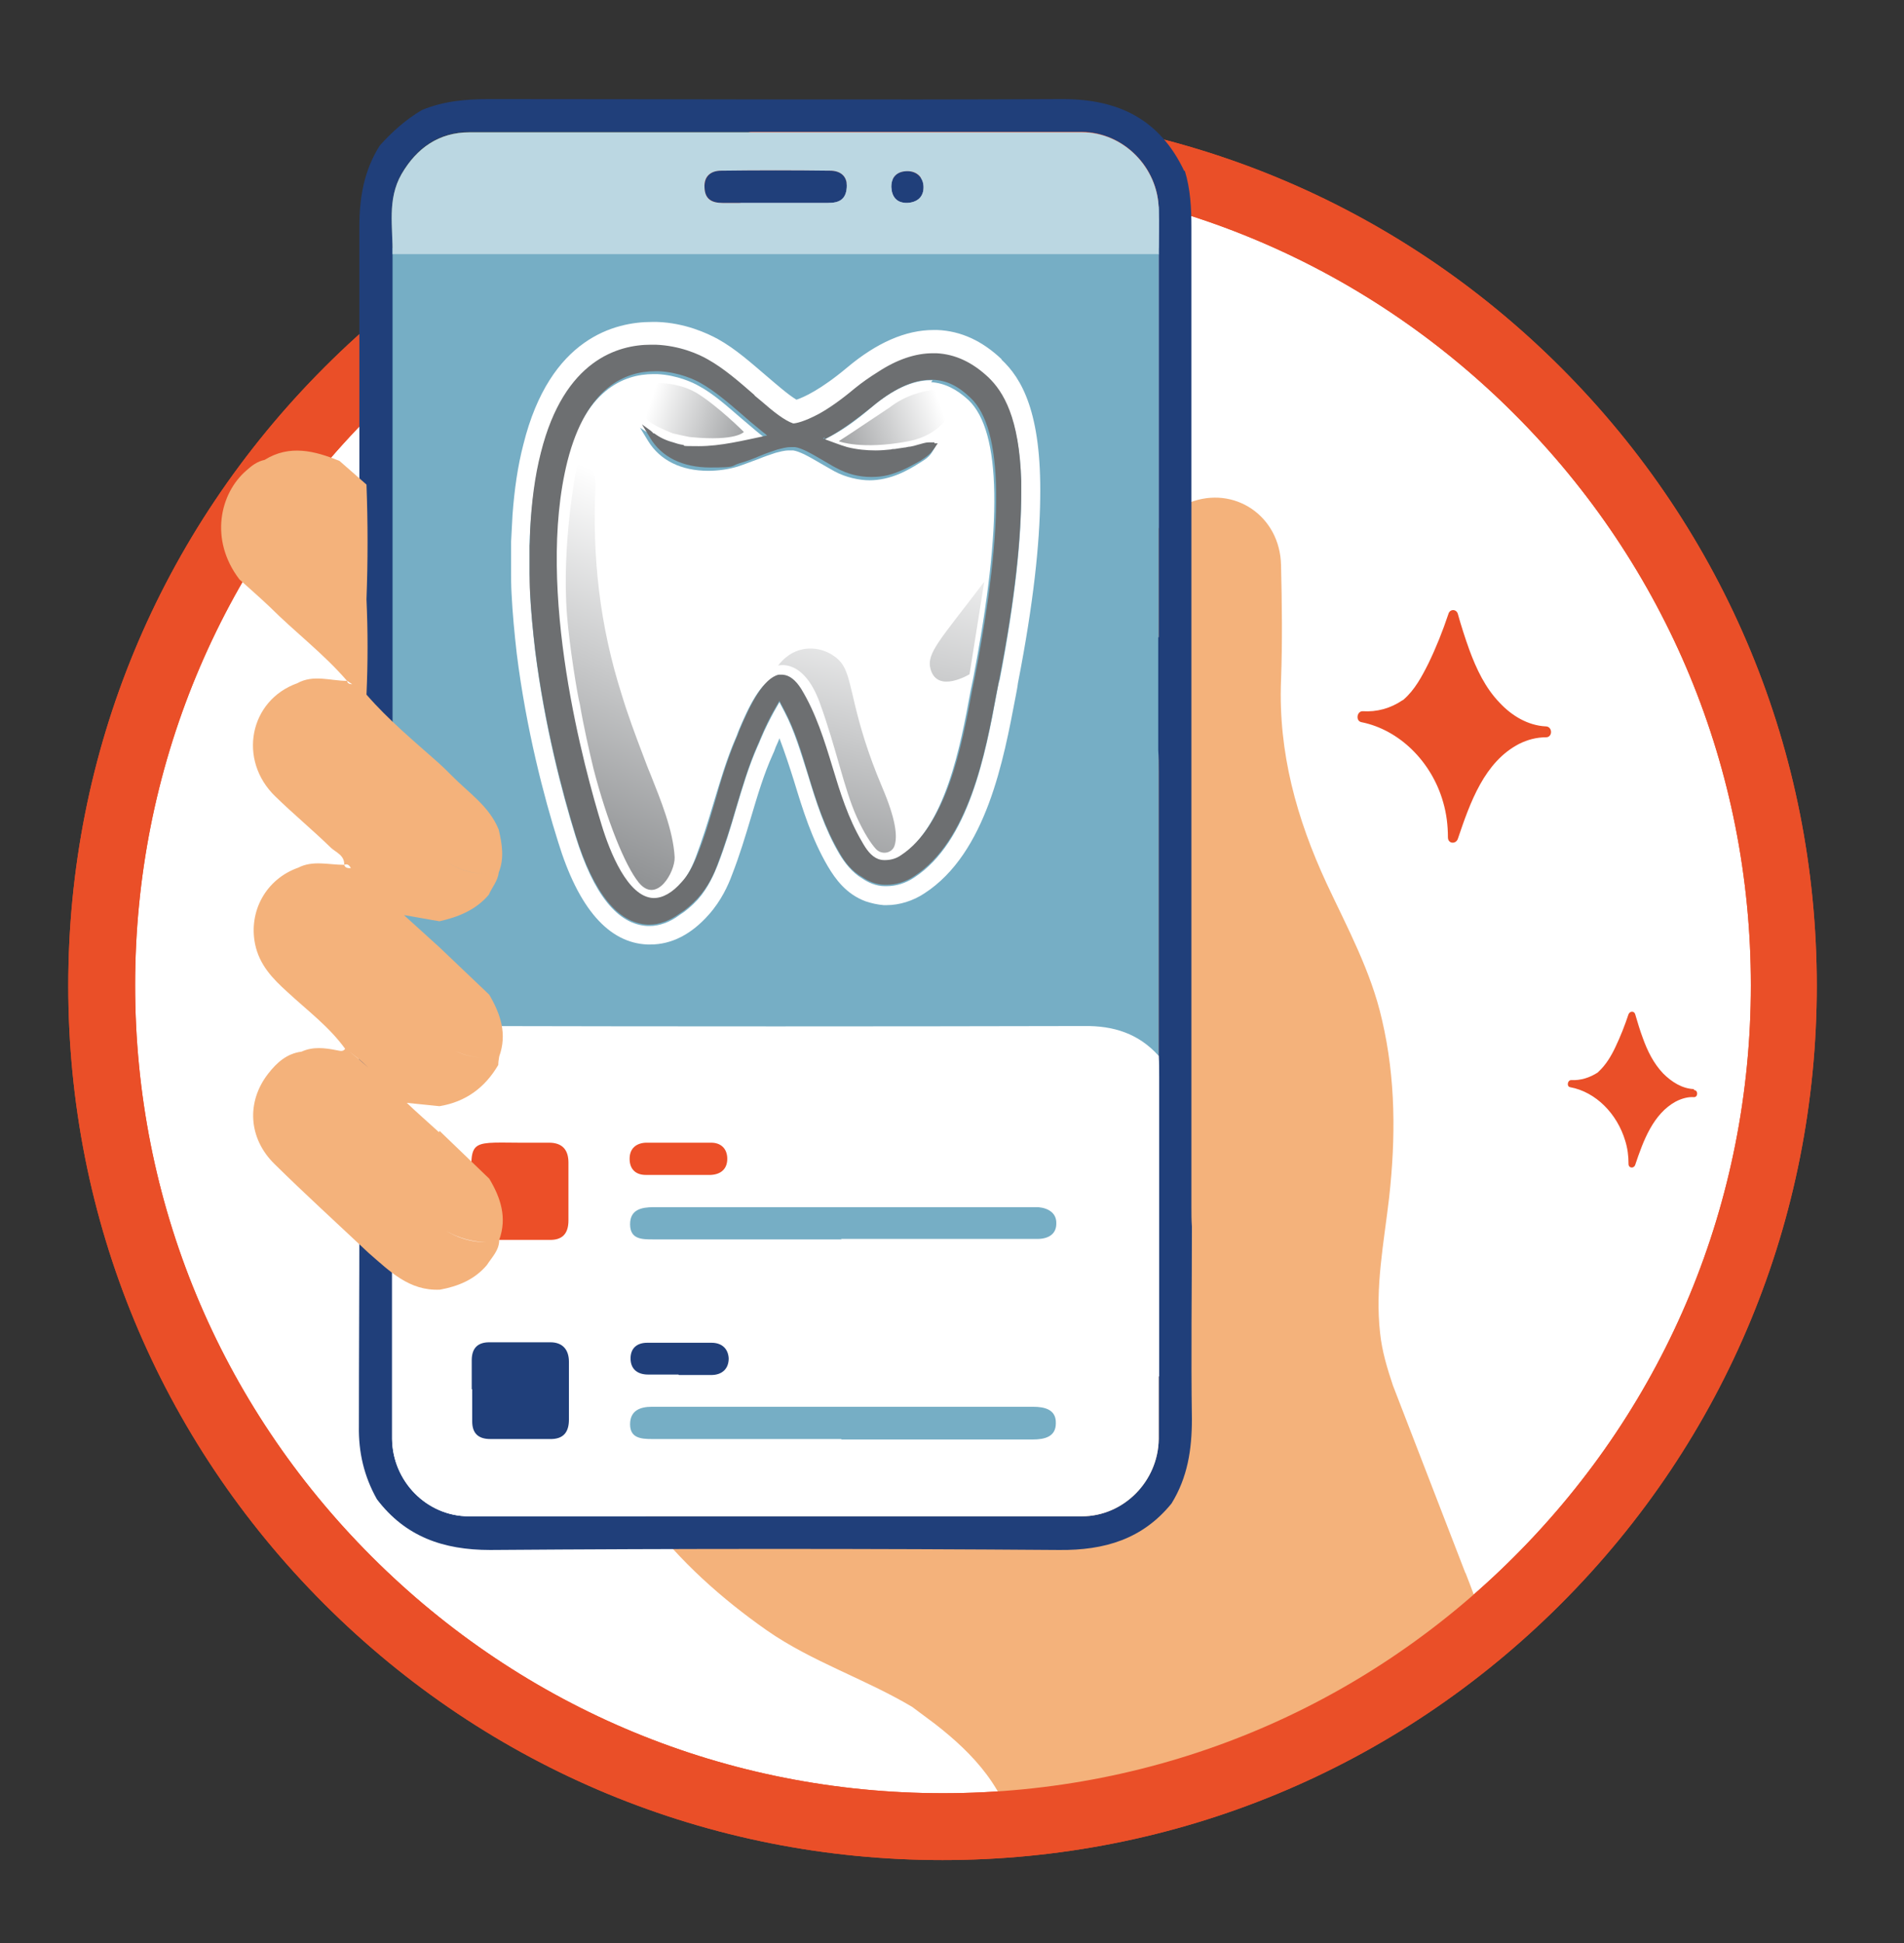
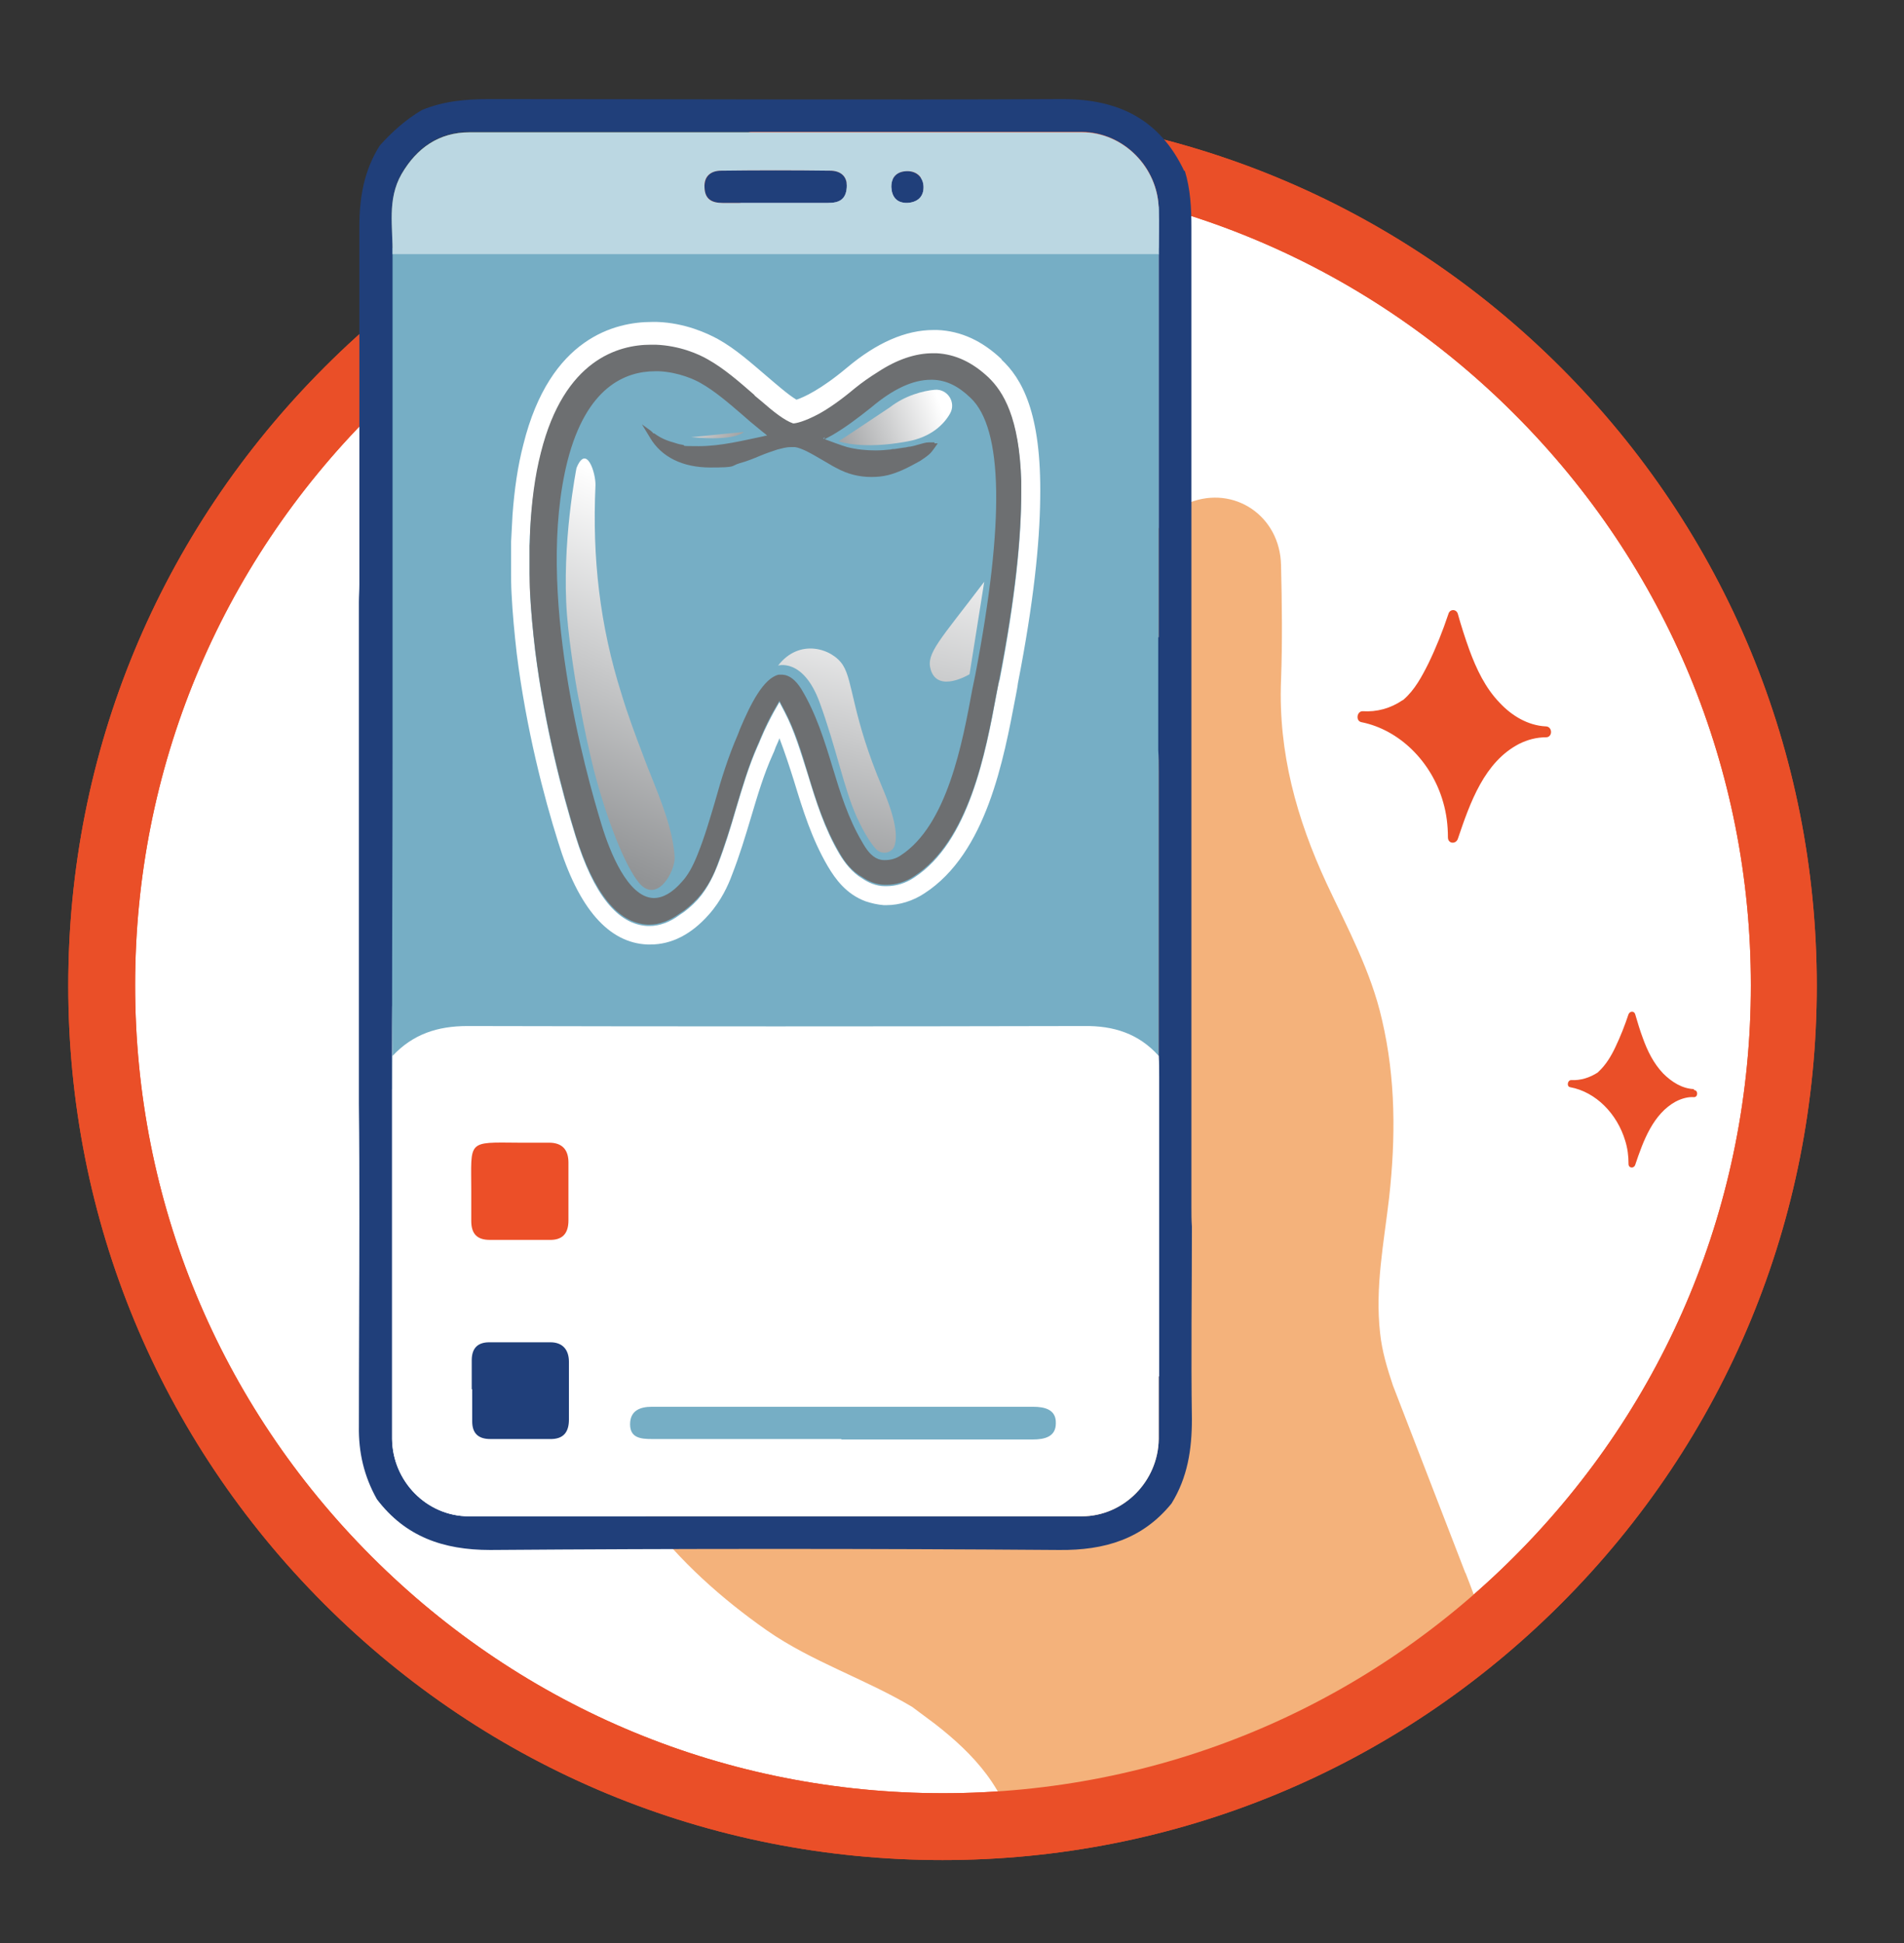
<svg xmlns="http://www.w3.org/2000/svg" xmlns:xlink="http://www.w3.org/1999/xlink" id="Layer_1" version="1.1" viewBox="0 0 401.6 409.8">
  <rect x="0" y="0" width="401.6" height="409.8" fill="#333333" stroke="none" />
  <defs>
    <style> .st0 { fill: url(#linear-gradient2); } .st1 { fill: url(#linear-gradient1); } .st2 { fill: url(#linear-gradient3); } .st3 { fill: url(#linear-gradient); } .st4 { opacity: .5; } .st4, .st5 { fill: #fff; } .st6 { fill: #203f7a; } .st7 { fill: #ec4f28; } .st8 { fill: #f4b27b; } .st9 { fill: #ea4f28; } .st10 { fill: #162967; } .st11 { fill: #76aec5; } .st12 { fill: url(#linear-gradient4); stroke: #fff; stroke-miterlimit: 10; stroke-width: 0px; } .st13 { fill: #6d6f71; } </style>
    <linearGradient id="linear-gradient" x1="160" y1="92.1" x2="137.2" y2="84.6" gradientUnits="userSpaceOnUse">
      <stop offset="0" stop-color="#919395" />
      <stop offset="1" stop-color="#fff" />
    </linearGradient>
    <linearGradient id="linear-gradient1" x1="3642.6" y1="52.6" x2="3617.4" y2="44.4" gradientTransform="translate(3814.1 -46) rotate(178.6) scale(1 -1)" xlink:href="#linear-gradient" />
    <linearGradient id="linear-gradient2" x1="189.9" y1="180.8" x2="208.2" y2="109.9" xlink:href="#linear-gradient" />
    <linearGradient id="linear-gradient3" x1="115.7" y1="176.8" x2="146.2" y2="108.4" xlink:href="#linear-gradient" />
    <linearGradient id="linear-gradient4" x1="168.9" y1="188.6" x2="185.5" y2="123.4" xlink:href="#linear-gradient" />
  </defs>
  <g>
    <path class="st5" d="M198.9,385.3c-47.4,0-92-18.5-125.5-52-33.5-33.5-52-78.1-52-125.5s18.5-92,52-125.5c33.5-33.5,78.1-52,125.5-52s92,18.5,125.5,52,52,78.1,52,125.5-18.5,92-52,125.5c-33.5,33.5-78.1,52-125.5,52Z" />
    <path class="st9" d="M198.9,37.4c45.5,0,88.3,17.7,120.5,49.9,32.2,32.2,49.9,75,49.9,120.5s-17.7,88.3-49.9,120.5c-32.2,32.2-75,49.9-120.5,49.9s-88.3-17.7-120.5-49.9c-32.2-32.2-49.9-75-49.9-120.5s17.7-88.3,49.9-120.5c32.2-32.2,75-49.9,120.5-49.9M198.9,23.4c-49.3,0-95.6,19.2-130.4,54C33.6,112.3,14.4,158.6,14.4,207.9s19.2,95.6,54,130.4c34.8,34.8,81.2,54,130.4,54s95.6-19.2,130.4-54c34.8-34.8,54-81.2,54-130.4s-19.2-95.6-54-130.4c-34.8-34.8-81.2-54-130.4-54h0Z" />
  </g>
  <path class="st9" d="M326,153.2c-3.7-.2-7.1-2.2-9.7-5-3-3.1-4.9-7.1-6.4-11.2-.9-2.5-1.7-5-2.4-7.5-.3-1.1-1.7-1.1-2,0-1.2,3.6-2.6,7.1-4.2,10.4-1.4,2.8-2.9,5.6-5.2,7.6,0,0-.2.2-.3.2-2.5,1.7-5.4,2.5-8.4,2.3-1.2,0-1.5,2-.3,2.3,8.1,1.6,14.9,8.4,17.3,16.9.7,2.4,1,4.9,1,7.4,0,1.4,1.7,1.5,2.1.3,2.6-7.7,5.6-16.2,12.9-20,1.8-.9,3.7-1.4,5.7-1.4,1.4,0,1.4-2.2,0-2.3Z" />
  <path class="st9" d="M357.3,229.7c-2.5-.1-4.7-1.5-6.5-3.3-2-2.1-3.3-4.7-4.3-7.5-.6-1.6-1.1-3.3-1.6-5-.2-.7-1.1-.7-1.4,0-.8,2.4-1.7,4.7-2.8,7-.9,1.9-2,3.7-3.5,5.1,0,0-.1.1-.2.2-1.7,1.1-3.6,1.7-5.6,1.6-.8,0-1,1.4-.2,1.5,5.4,1,9.9,5.6,11.6,11.3.5,1.6.7,3.2.7,4.9,0,.9,1.1,1,1.4.2,1.7-5.1,3.8-10.8,8.6-13.4,1.2-.6,2.5-1,3.8-.9.9,0,.9-1.5,0-1.5Z" />
  <path class="st8" d="M309.1,331.8c-5.1-13.2-10.2-26.4-15.3-39.6-1.2-3.6-2.3-7.2-2.7-11-1.1-9.7.8-19.1,1.9-28.6,1.4-12.6,1.4-25.1-1.5-37.5-2.3-10.2-7.3-19.4-11.7-28.8-6.3-13.6-10.2-27.6-9.6-42.8.3-8.1.2-16.2,0-24.3-.2-10.4-9.9-16.9-19.3-13.2-5.4,2.1-8.4,6.7-8.4,13,0,45.6,0,91.3,0,136.9,0,1.4.3,2.8-.3,4.1,0,11.8.1,23.5-.2,35.3-.4,11.8-10.6,22.1-22.4,22.2-27,.2-54,0-81,0-1.2,0-2.4.1-3.6.2.4.7.7,1.4,1.2,2.1,7.2,9.5,15.9,17.3,25.6,24.1,9.5,6.6,20.7,10.2,30.6,16.1,1.6,1.2,3.1,2.3,4.7,3.5,8.4,6.5,15.3,14,17.2,24.9,1.5,0,3,0,4.5-.2,26.2-3.9,50.3-13.1,72.1-28.2,7.9-5.4,15.5-11.2,22-18.3-1.3-3.3-2.5-6.7-3.8-10Z" />
  <path class="st9" d="M198.9,37.4c45.5,0,88.3,17.7,120.5,49.9,32.2,32.2,49.9,75,49.9,120.5s-17.7,88.3-49.9,120.5c-32.2,32.2-75,49.9-120.5,49.9s-88.3-17.7-120.5-49.9c-32.2-32.2-49.9-75-49.9-120.5s17.7-88.3,49.9-120.5c32.2-32.2,75-49.9,120.5-49.9M198.9,23.4c-49.3,0-95.6,19.2-130.4,54C33.6,112.3,14.4,158.6,14.4,207.9s19.2,95.6,54,130.4c34.8,34.8,81.2,54,130.4,54s95.6-19.2,130.4-54c34.8-34.8,54-81.2,54-130.4s-19.2-95.6-54-130.4c-34.8-34.8-81.2-54-130.4-54h0Z" />
  <g>
    <g id="leUkaf.tif">
      <rect class="st11" x="82.6" y="52.3" width="161.8" height="177.4" />
      <g>
        <path class="st8" d="M72.6,182.7h0s0,0,0,0h0s0,0,0,0c0,0,0,0,0,0h0,0s0,0,0,0c0,0,0,0,0,0h0Z" />
        <path class="st10" d="M92.7,233.4c0,1.8,0,3.6,0,5.5-2.3-2.1-4.6-4.1-6.8-6.2,2.3.2,4.6.5,6.9.7Z" />
        <g id="Sb3WUh.tif">
          <g>
            <path class="st6" d="M249.9,36c1.2,3.9,1.4,7.9,1.4,12,0,68.9,0,137.7,0,206.6,0,1.4,0,2.7.1,4.1,0,13.5-.2,27.1,0,40.6,0,6.4-.9,12.3-4.3,17.8-6.1,7.5-14.1,9.9-23.7,9.8-40-.3-80-.3-120,0-9.9,0-17.9-2.8-23.9-10.7-2.7-4.8-3.9-9.9-3.8-15.4,0-14.6.1-29.3.1-43.9,0-8,0-16-.1-24,0-19.9,0-39.8,0-59.7,0-15.4,0-30.8,0-46.2,0-1.2.1-2.5.1-3.7,0-25.2,0-50.3,0-75.5,0-6.2,1-11.9,4.3-17.1,2.6-2.9,5.5-5.5,8.9-7.5,4.6-1.9,9.3-2.3,14.2-2.3,40.3,0,80.7.2,121,0,11.9,0,20.5,4.4,25.6,15.2ZM244.4,134.4c0-15.1,0-30.3,0-45.4,0-11.8,0-23.6,0-35.4,0-3.2.1-6.3,0-9.5-.1-8.8-7.4-16.2-16.2-16.3-43.1,0-86.1,0-129.2,0-6.4,0-11.1,3.3-14.3,8.8-3.1,5.4-1.8,11.2-1.9,16.9,0,34.9,0,69.8,0,104.7,0,19.6-.1,39.3-.1,58.9,0,25.6,0,51.2,0,76.9,0,3.2,0,6.3,0,9.5.1,8.9,7.3,16.3,16.2,16.3,43.1,0,86.2,0,129.3,0,8.8,0,16.1-7.4,16.2-16.3,0-3.2,0-6.3,0-9.5,0-1.2,0-2.5,0-3.7,0-42.6,0-85.1,0-127.7,0-1.5,0-2.9-.1-4.4,0-5.4,0-10.9,0-16.3,0-2.5,0-5,0-7.5Z" />
            <path class="st5" d="M244.5,290.3c0-42.6,0-20.6,0-63.2,0-1.5,0-2.9-.1-4.4-4.2-4.7-9.5-6.4-15.8-6.3-43.3.1-86.7.1-130,0-6.3,0-11.5,1.7-15.8,6.3,0,19.6-.1-25.2-.1-5.6,0,25.6,0,51.2,0,76.9,0,3.2,0,6.3,0,9.5.1,8.9,7.3,16.3,16.2,16.3,43.1,0,86.2,0,129.3,0,8.8,0,16.1-7.4,16.2-16.3,0-3.2,0-6.3,0-9.5,0-1.2,0-2.5,0-3.7Z" />
            <path class="st11" d="M244.3,53.6c-53.8,0-107.7,0-161.5,0,.1-5.7-1.2-11.5,1.9-16.9,3.2-5.5,7.9-8.8,14.3-8.8,43.1,0,86.1,0,129.2,0,8.8,0,16.1,7.5,16.2,16.3,0,3.2,0,6.3,0,9.5ZM163.2,42.8c3.8,0,7.7,0,11.5,0,2.2,0,3.7-.7,3.9-3.2.2-2.5-1.4-3.6-3.5-3.6-7.7-.1-15.3-.1-23,0-2.1,0-3.7,1.1-3.5,3.6.1,2.5,1.6,3.2,3.8,3.2,3.6,0,7.2,0,10.8,0ZM188,39.4c0,2.1,1,3.4,3.3,3.4,2.1,0,3.5-1.2,3.5-3.3,0-2-1.3-3.4-3.4-3.4-1.9,0-3.4,1-3.4,3.3Z" />
            <path class="st6" d="M163.2,42.8c-3.6,0-7.2,0-10.8,0-2.2,0-3.7-.8-3.8-3.2-.1-2.5,1.4-3.6,3.5-3.6,7.7-.1,15.3-.1,23,0,2.1,0,3.7,1.1,3.5,3.6-.2,2.5-1.6,3.2-3.9,3.2-3.8,0-7.7,0-11.5,0Z" />
            <path class="st6" d="M188,39.4c0-2.3,1.4-3.3,3.4-3.3,2,0,3.4,1.4,3.4,3.4,0,2.1-1.4,3.2-3.5,3.3-2.2,0-3.2-1.3-3.3-3.4Z" />
          </g>
        </g>
-         <path class="st11" d="M177.5,261.4c-13.2,0-26.5,0-39.7,0-2.4,0-4.9,0-4.9-3.2,0-3.1,2.4-3.6,5-3.6,26.5,0,53,0,79.4,0,.6,0,1.1,0,1.7,0,2.2.2,3.9,1.3,3.8,3.5,0,2.2-1.7,3.2-4,3.2-6.3,0-12.7,0-19,0-7.5,0-14.9,0-22.4,0Z" />
        <path class="st11" d="M177.5,303.5c-13.3,0-26.7,0-40,0-2.3,0-4.6-.2-4.6-3.1,0-2.9,2.1-3.7,4.6-3.7,26.8,0,53.6,0,80.4,0,2.5,0,4.9.6,4.8,3.5,0,2.8-2.3,3.4-4.9,3.4-13.5,0-26.9,0-40.4,0Z" />
        <path class="st7" d="M99.4,251.1c0-10.6-1-10.2,10-10.1,2.1,0,4.3,0,6.4,0,2.8,0,4.1,1.5,4.1,4.2,0,4.1,0,8.1,0,12.2,0,2.8-1.3,4.2-4.1,4.1-4.2,0-8.3,0-12.5,0-2.7,0-3.9-1.3-3.9-4,0-2.1,0-4.3,0-6.4Z" />
        <path class="st6" d="M99.5,293c0-2,0-4.1,0-6.1,0-2.6,1.3-3.8,3.7-3.8,4.3,0,8.6,0,12.9,0,2.6,0,3.9,1.6,3.9,4.1,0,4.1,0,8.1,0,12.2,0,2.7-1.2,4.2-4.1,4.1-4.2,0-8.4,0-12.5,0-2.5,0-3.8-1.2-3.8-3.7,0-2.3,0-4.5,0-6.8Z" />
-         <path class="st7" d="M143.3,247.8c-2.4,0-4.7,0-7.1,0-2.1,0-3.4-1.2-3.4-3.4,0-2.2,1.4-3.3,3.4-3.4,4.6,0,9.2,0,13.8,0,2.1,0,3.4,1.3,3.4,3.4,0,2.1-1.3,3.3-3.5,3.4-2.2,0-4.5,0-6.8,0Z" />
-         <path class="st6" d="M143.1,289.9c-2.1,0-4.3,0-6.4,0-2.2,0-3.7-1.1-3.7-3.4,0-2.2,1.4-3.3,3.5-3.3,4.5,0,9,0,13.6,0,2.2,0,3.5,1.3,3.6,3.3,0,2.2-1.4,3.5-3.7,3.5-2.3,0-4.5,0-6.8,0Z" />
      </g>
    </g>
    <g>
      <g>
        <g>
          <path class="st5" d="M211.3,75.8c-4.1-3.9-8.6-6-13.6-6.2-.3,0-.6,0-.8,0-5.9,0-12,2.7-18.2,7.9-5.6,4.7-9.2,6.3-10.7,6.8-1.7-1-4.2-3.2-6.2-4.9-3.3-2.8-6.6-5.8-10.4-7.9-2.2-1.2-6.9-3.4-12.8-3.6-.4,0-.8,0-1.1,0-7.7,0-21.5,3.3-27.1,25.8-1.2,4.6-1.9,9.5-2.3,14.9-.1,1.9-.2,3.8-.3,5.7,0,.3,0,.6,0,.9,0,1,0,2,0,3,0,.3,0,.5,0,.8,0,.4,0,.9,0,1.3,0,1.6,0,3.2.1,4.9.2,4.1.6,8.3,1.1,12.7,2,16,5.8,30.4,8.7,39.6,4.3,14.1,10.7,21.4,18.9,21.7.2,0,.4,0,.6,0,4.4,0,8.6-2.1,12.3-6.3,2.6-2.9,4.1-6.2,4.9-8.4,1.6-4.1,2.8-8.1,4-12.1,1.4-4.7,2.7-9.1,4.6-13.3.2-.4.4-.9.6-1.5.3-.7.6-1.3.8-1.9,1.1,2.9,2.1,5.9,3.1,9.1,1.8,5.9,3.7,12.1,7.1,17.9,1.6,2.7,3.9,5.9,8,7.4,1.2.4,2.5.7,3.8.8.2,0,.4,0,.6,0,2.7,0,5.6-.9,8-2.5,13.1-8.5,16.7-28.3,19.2-41.4h0c.2-1.1.4-2,.5-2.9,3.3-16.9,4.6-29.5,4.7-39,.3-18.1-3.9-25.3-8.2-29.3ZM210.8,143.4c-.2.9-.4,1.9-.6,3-2.3,12.4-5.8,31.2-17.4,38.7-1.8,1.2-3.8,1.8-5.8,1.8s-.3,0-.4,0c-.9,0-1.8-.2-2.6-.5-.8-.3-1.5-.7-2.1-1.1-2.2-1.3-3.7-3.3-4.8-5.1-3.2-5.4-5-11.2-6.7-16.8-1.5-4.7-2.8-9.2-4.9-13.2l-1.1-2.1-1.2,2.1c-.8,1.5-1.8,3.4-2.8,5.8-.2.5-.4,1-.6,1.4-1.9,4.3-3.2,8.7-4.6,13.4-1.1,3.8-2.3,7.7-3.8,11.6-.8,2-2,4.8-4.2,7.3-1.3,1.4-2.6,2.5-3.9,3.3-2,1.5-4.2,2.3-6.3,2.3s-.3,0-.4,0c-6.3-.3-11.4-6.6-15.2-18.9-2.8-9-6.5-23.1-8.5-38.9-.5-4.3-.9-8.4-1.1-12.3,0-1.4,0-2.8-.1-4.2,0-.3,0-.5,0-.8,0-.3,0-.7,0-1,0-.3,0-.6,0-.8,0-1,0-2,0-2.9,0,0,0,0,0-.1,0-1,0-2,.1-3,.3-6.1,1.1-11.7,2.3-16.7,4.9-19.5,16.2-22.7,23.2-22.7.3,0,.7,0,1,0,5.1.2,9.1,2,11,3.1,3.4,1.9,6.7,4.7,9.7,7.4,0,0,0,0,.1.1.1.1.3.2.4.4.4.4.8.7,1.2,1,2.4,2.1,4.8,4,6.6,4.6.6,0,2.4-.4,5.4-2,2-1.1,4.5-2.8,7.6-5.4,1.6-1.4,3.2-2.5,4.8-3.4,4.1-2.6,8-4,11.7-4s.4,0,.7,0c4,.2,7.6,1.8,11,5.1,3.1,3,6.5,8.4,6.9,21.8,0,.8,0,1.7,0,2.6,0,9.2-1.2,21.9-4.6,39.4Z" />
-           <path class="st5" d="M196.7,80.2c-.2,0-.3,0-.5,0-3.7,0-7.9,1.9-12.5,5.8-2.9,2.5-5.7,4.5-8.3,5.9l-1.3.7-.5.3-.4.3c1.7.6,3.3,1.4,5.1,1.8,1.9.5,3.9.7,6,.7s2.1,0,3.2-.2c.3,0,.5,0,.8-.1.7,0,1.3-.2,2-.3.4,0,.9-.1,1.3-.2.5,0,1.1-.2,1.6-.4.8-.2,1.6-.4,2.3-.5.2,0,.4,0,.6,0,.1,0,.2,0,.3,0,0,0,0,0,0,0,0,0,.1,0,.1,0,0,0,.1,0,.2,0,0,0,0,0,0,0h.7c0,.1-.7,1.2-.7,1.2-.3.5-.7,1-1.2,1.4-.6.5-1.2.8-1.8,1.2h0c-1.1.7-2.5,1.5-3.9,2.1-2.1.9-4.3,1.4-6.4,1.4s-5-.6-7.4-1.9c-.9-.5-1.9-1.1-2.8-1.6-1.2-.7-2.4-1.4-3.6-2-.9-.4-1.6-.7-2.3-.8h-.1s-.1,0-.1,0c0,0-.2,0-.2,0-.1,0-.2,0-.2,0s0,0,0,0h-.1s-.1,0-.1,0h-.1c-1,0-2,.3-2.8.5-1.2.4-2.4.8-3.6,1.3-1.4.5-2.9,1.1-4.4,1.6-2,.6-4.2.9-6.2.9-5.7,0-10.2-2.2-12.7-6.3l-1.7-2.8,1.8,1.2h0s.6.5.6.5h.2c1.2,1,2.6,1.6,4,2,.6.2,1.3.4,1.9.5,1.2.2,2.3.3,3.5.3,4.6,0,9.4-1.2,13.7-2.1.2,0,.5,0,.7-.1l-.4-.4-.4-.3-1.1-.9c-1.1-.9-2.2-1.9-3.3-2.8-2.9-2.5-5.8-5.1-8.8-6.7-1.2-.7-4.6-2.3-8.8-2.5-.3,0-.5,0-.8,0-6.2,0-14.5,3.3-18.5,18.9-6.9,27.4,3.7,65.7,7.2,76.8,1.7,5.7,5.5,15.2,10.9,15.4h.1s0,0,0,0h0c1.9,0,3.8-1.2,5.9-3.4,1.3-1.4,2.3-3.1,3.3-5.7,1.4-3.7,2.6-7.5,3.7-11.2,1.4-4.6,2.8-9.5,4.8-14.1.2-.4.3-.8.5-1.3h0c2.2-5.3,4.8-10.7,8.1-11.5.1,0,.2,0,.3,0,.1,0,.3,0,.4,0h.2c1.4,0,2.7,1.1,3.9,3,3.1,5.1,4.9,10.8,6.6,16.5,1.6,5.3,3.4,10.9,6.2,15.7.9,1.6,2,3.1,3.5,3.7.4.1.8.2,1.2.2h.2c1.1,0,2.2-.4,3.3-1,9.8-6.4,13-23.6,15.1-35.1.2-1,.4-2,.6-2.9,6.2-32.3,5.9-51.9-1-58.5-2.6-2.4-5.1-3.6-7.9-3.8Z" />
        </g>
        <path class="st13" d="M215.4,101.4c-.4-13.4-3.8-18.8-6.9-21.8-3.4-3.2-7-4.9-11-5.1-.2,0-.4,0-.7,0-3.7,0-7.6,1.3-11.7,4-1.6,1-3.2,2.1-4.8,3.4-3.1,2.6-5.6,4.3-7.6,5.4-3,1.6-4.8,2-5.4,2-1.8-.6-4.2-2.5-6.6-4.6-.4-.3-.8-.7-1.2-1-.1-.1-.3-.2-.4-.4,0,0,0,0-.1-.1-3.1-2.7-6.3-5.5-9.7-7.4-1.9-1.1-5.9-2.9-11-3.1-.3,0-.6,0-1,0-6.9,0-18.3,3.2-23.2,22.7-1.3,5-2,10.6-2.3,16.7,0,1,0,2-.1,3,0,0,0,0,0,.1,0,1,0,2,0,2.9,0,.3,0,.6,0,.8,0,.3,0,.7,0,1,0,.3,0,.5,0,.8,0,1.4,0,2.8.1,4.2.2,3.9.6,8.1,1.1,12.3,2,15.7,5.7,29.8,8.5,38.9,3.8,12.2,8.9,18.6,15.2,18.9.1,0,.3,0,.4,0,2.1,0,4.2-.8,6.3-2.3,1.3-.8,2.6-1.9,3.9-3.3,2.2-2.4,3.5-5.3,4.2-7.3,1.5-3.9,2.7-7.8,3.8-11.6,1.4-4.7,2.7-9.1,4.6-13.4.2-.4.4-.9.6-1.4,1-2.4,2-4.4,2.8-5.8l1.2-2.1,1.1,2.1c2.1,4,3.5,8.5,4.9,13.2,1.7,5.6,3.5,11.4,6.7,16.8,1,1.8,2.5,3.8,4.8,5.1.6.4,1.3.8,2.1,1.1.8.3,1.7.5,2.6.5.1,0,.3,0,.4,0,2,0,4-.6,5.8-1.8,11.6-7.5,15.1-26.3,17.4-38.7.2-1,.4-2,.6-3,3.4-17.5,4.6-30.2,4.6-39.4,0-.9,0-1.8,0-2.6ZM173.7,92.8l.5-.3,1.3-.7c2.6-1.5,5.3-3.5,8.3-5.9,4.5-3.8,8.7-5.8,12.5-5.8s.3,0,.5,0c2.8.1,5.3,1.3,7.9,3.8,6.9,6.5,7.2,26.2,1,58.5-.2.9-.4,1.9-.6,2.9-2.1,11.4-5.3,28.7-15.1,35.1-1,.7-2.2,1-3.3,1h-.2c-.5,0-.9-.1-1.2-.2-1.6-.6-2.6-2.1-3.5-3.7-2.9-4.9-4.6-10.4-6.2-15.7-1.7-5.6-3.5-11.4-6.6-16.5-1.2-1.9-2.5-2.9-3.9-3h-.2c-.1,0-.3,0-.4,0-.1,0-.2,0-.3,0-3.2.8-5.9,6.2-8.1,11.4h0c-.2.5-.4,1-.5,1.3-2,4.6-3.5,9.4-4.8,14.1-1.1,3.7-2.2,7.5-3.7,11.2-1,2.5-2,4.3-3.3,5.7-2,2.3-4,3.4-5.9,3.4h0s-.1,0-.1,0c-5.4-.2-9.2-9.8-10.9-15.4-3.4-11.1-14.1-49.4-7.2-76.8,4-15.6,12.2-18.9,18.5-18.9s.5,0,.8,0c4.2.2,7.6,1.8,8.8,2.5,3,1.7,5.9,4.2,8.8,6.7,1.1,1,2.2,1.9,3.3,2.8l1.1.9.4.3.4.4c-.2,0-.5,0-.7.1-4.3.9-9.1,2.1-13.7,2.1s-2.4-.1-3.5-.3c-.7-.1-1.3-.3-1.9-.5-1.5-.4-2.8-1-4-1.9h-.2c0-.1-.6-.6-.6-.6h0s-1.8-1.3-1.8-1.3l1.7,2.8c2.4,4.1,6.9,6.3,12.7,6.3s4.2-.3,6.2-.9c1.5-.4,3-1,4.4-1.6,1.2-.5,2.4-.9,3.6-1.3.8-.2,1.8-.5,2.8-.5h.1s.1,0,.1,0h.1s0,0,0,0c0,0,0,0,.2,0,0,0,.2,0,.2,0h.1s.1,0,.1,0c.7.1,1.4.4,2.3.8,1.2.6,2.4,1.3,3.6,2,.9.5,1.8,1.1,2.8,1.6,2.4,1.3,4.8,1.9,7.4,1.9s4.3-.5,6.4-1.4c1.4-.6,2.8-1.4,3.9-2h0c.6-.4,1.2-.8,1.8-1.3.5-.4.9-1,1.2-1.4l.7-1h-.7c0-.2,0-.2,0-.2,0,0-.1,0-.2,0,0,0,0,0-.1,0,0,0,0,0,0,0-.1,0-.2,0-.3,0-.2,0-.4,0-.6,0-.7,0-1.5.3-2.3.5-.6.2-1.1.3-1.6.4-.5,0-.9.2-1.3.2-.7.1-1.3.2-2,.3-.3,0-.5,0-.8.1-1,.1-2.1.2-3.2.2-2,0-4-.2-6-.7-1.7-.5-3.4-1.2-5.1-1.8l.4-.3Z" />
      </g>
-       <path class="st3" d="M156.9,91.1s-1.6,2-11.1,1.1c-.5,0-3.4-.7-3.9-.8-2-.8-3.6-1.5-5.1-2.6-3.4-2.6-1.3-8.3,3-8,2.3.2,4.7.7,7,2,4.5,2.7,10.1,8.3,10.1,8.3Z" />
+       <path class="st3" d="M156.9,91.1s-1.6,2-11.1,1.1Z" />
      <path class="st1" d="M177,93.1s4.8,1.8,14.4,0c5-.9,7.7-3.6,9-5.9,1.3-2.3-.5-5.2-3.2-5-2.4.2-6.3,1.2-9.5,3.7-7.6,5.1-10.7,7.1-10.7,7.1Z" />
      <path class="st0" d="M207.6,122.7l-3.1,19.5s-6.7,4.1-8.2-1c-1-3.4,1.9-6.1,11.3-18.5Z" />
      <path class="st2" d="M135.6,159.2c-1.6-4.2-3.2-8.5-4.5-12.8-4.6-14.5-6.2-28.8-5.5-44,.1-2.6-1.9-8.9-4-3.7,0,0-3.2,16-2,31.1.5,6.4,2.2,16.9,2.7,18.7.8,4.7,2,10,2.9,13.7,2.8,10.8,6.6,20.3,9.5,23.9,3.8,4.7,7.7-2.2,7.6-5.3-.3-5.7-3-12.2-5.1-17.5-.6-1.4-1.1-2.8-1.6-4.1Z" />
      <path class="st12" d="M164,140.4s5.4-1.8,8.9,7.8c3.5,9.6,5.1,18.1,7.8,24.1,1.6,3.5,3,5.6,4,6.7,1.2,1.4,3.5,1,4-.7.6-1.9.3-5.4-2.6-12.2-6.4-15.1-6.1-22.3-8.3-25.8-2.2-3.5-9.2-5.8-13.7.1Z" />
    </g>
    <path class="st4" d="M244.3,53.6c-53.8,0-107.7,0-161.5,0,.1-5.7-1.2-11.5,1.9-16.9,3.2-5.5,7.9-8.8,14.3-8.8,43.1,0,86.1,0,129.2,0,8.8,0,16.1,7.5,16.2,16.3,0,3.2,0,6.3,0,9.5ZM163.2,42.8c3.8,0,7.7,0,11.5,0,2.2,0,3.7-.7,3.9-3.2.2-2.5-1.4-3.6-3.5-3.6-7.7-.1-15.3-.1-23,0-2.1,0-3.7,1.1-3.5,3.6.1,2.5,1.6,3.2,3.8,3.2,3.6,0,7.2,0,10.8,0ZM188,39.4c0,2.1,1,3.4,3.3,3.4,2.1,0,3.5-1.2,3.5-3.3,0-2-1.3-3.4-3.4-3.4-1.9,0-3.4,1-3.4,3.3Z" />
-     <path class="st8" d="M92.6,238.8c-2.3-2.1-4.6-4.1-6.8-6.2l6.9.7c5.5-.9,9.6-3.9,12.4-8.7,0-.6.1-1.2.2-1.8h0c1.7-4.7.3-8.9-2.1-13-3.5-3.3-7-6.7-10.5-10-2.5-2.3-5-4.5-7.5-6.8,2.5.4,5,.9,7.5,1.3,4-.9,7.7-2.4,10.4-5.6.7-1.6,1.9-2.9,2.1-4.7-5,.9-8.8-.6-12.2-3,3.4,2.4,7.3,3.9,12.2,3,1.2-3,.7-6,0-9-2-5-6.4-7.8-10-11.5-.9-.9-1.8-1.8-2.7-2.6-5.2-4.6-10.6-9.1-15.2-14.4.3-6.7.3-13.4,0-20.1.3-8.1.3-16.1,0-24.2-1.9-1.7-3.8-3.3-5.7-5-5.2-2.1-10.5-3.5-15.8-.2-1.5.3-2.7,1.2-3.8,2.2-5.6,4.8-7.9,14.6-1.5,23,2.1,1.9,4.3,3.8,6.4,5.8,5.3,5.3,11.4,9.9,16.3,15.6,0,0,0,0,0,0,0,0,0,0,0,0,0,0,0,0,0,0,.4.2.7.5,1.1.7-.5,0-1-.1-1.1-.7-3.5,0-7.1-1.4-10.5.5-10.1,3.6-12.6,16.2-4.6,23.9,3.8,3.7,7.9,7.1,11.7,10.8,1.1,1,2.9,1.6,2.8,3.6.7-.3,1.1.1,1.4.7-.6,0-1.2,0-1.4-.7-3.3,0-6.6-1-9.7.6-6.8,2.4-10.5,9.2-9.1,16.1.9,4.4,3.7,7.3,6.8,10.1,4.2,3.9,8.8,7.3,12.2,12,1.8,1.2,3.4,2.5,4.9,4-1.5-1.4-3.1-2.8-4.9-4-.5.7-1.1.4-1.8.3-2.5-.5-5-.8-7.4.3-3.1.4-5.2,2.3-7,4.6-4.7,6-4.2,13.7,1.3,19.1,6.5,6.4,13.2,12.5,19.9,18.8,4.4,3.8,8.5,8,15,7.7,3.8-.7,7.3-2.1,9.9-5.2,1.1-1.7,2.6-3.1,2.6-5.3h0c1.7-4.7.3-8.9-2.1-12.9-3.5-3.4-7-6.7-10.5-10.1ZM96.1,221.7c2,.9,4.1,1.4,6.4,1.4-2.3,0-4.5-.5-6.4-1.4-.4-.2-.7-.3-1.1-.5.3.2.7.4,1.1.5ZM93.5,220.3c-.5-.3-1-.7-1.5-1,.5.4,1,.7,1.5,1ZM91.4,179.8c.3.3.7.6,1.1.8-.4-.3-.7-.5-1.1-.8-.3-.3-.7-.6-1-.9.3.3.7.6,1,.9ZM73.3,143.8h0s0,0,0,0c0,0,0,0,0,0ZM91.6,257.9c.3.2.7.5,1,.7-.3-.2-.7-.5-1-.7ZM94.1,259.6c2.6,1.5,5.4,2.3,8.5,2.4-3.2,0-6-.9-8.5-2.4Z" />
  </g>
</svg>